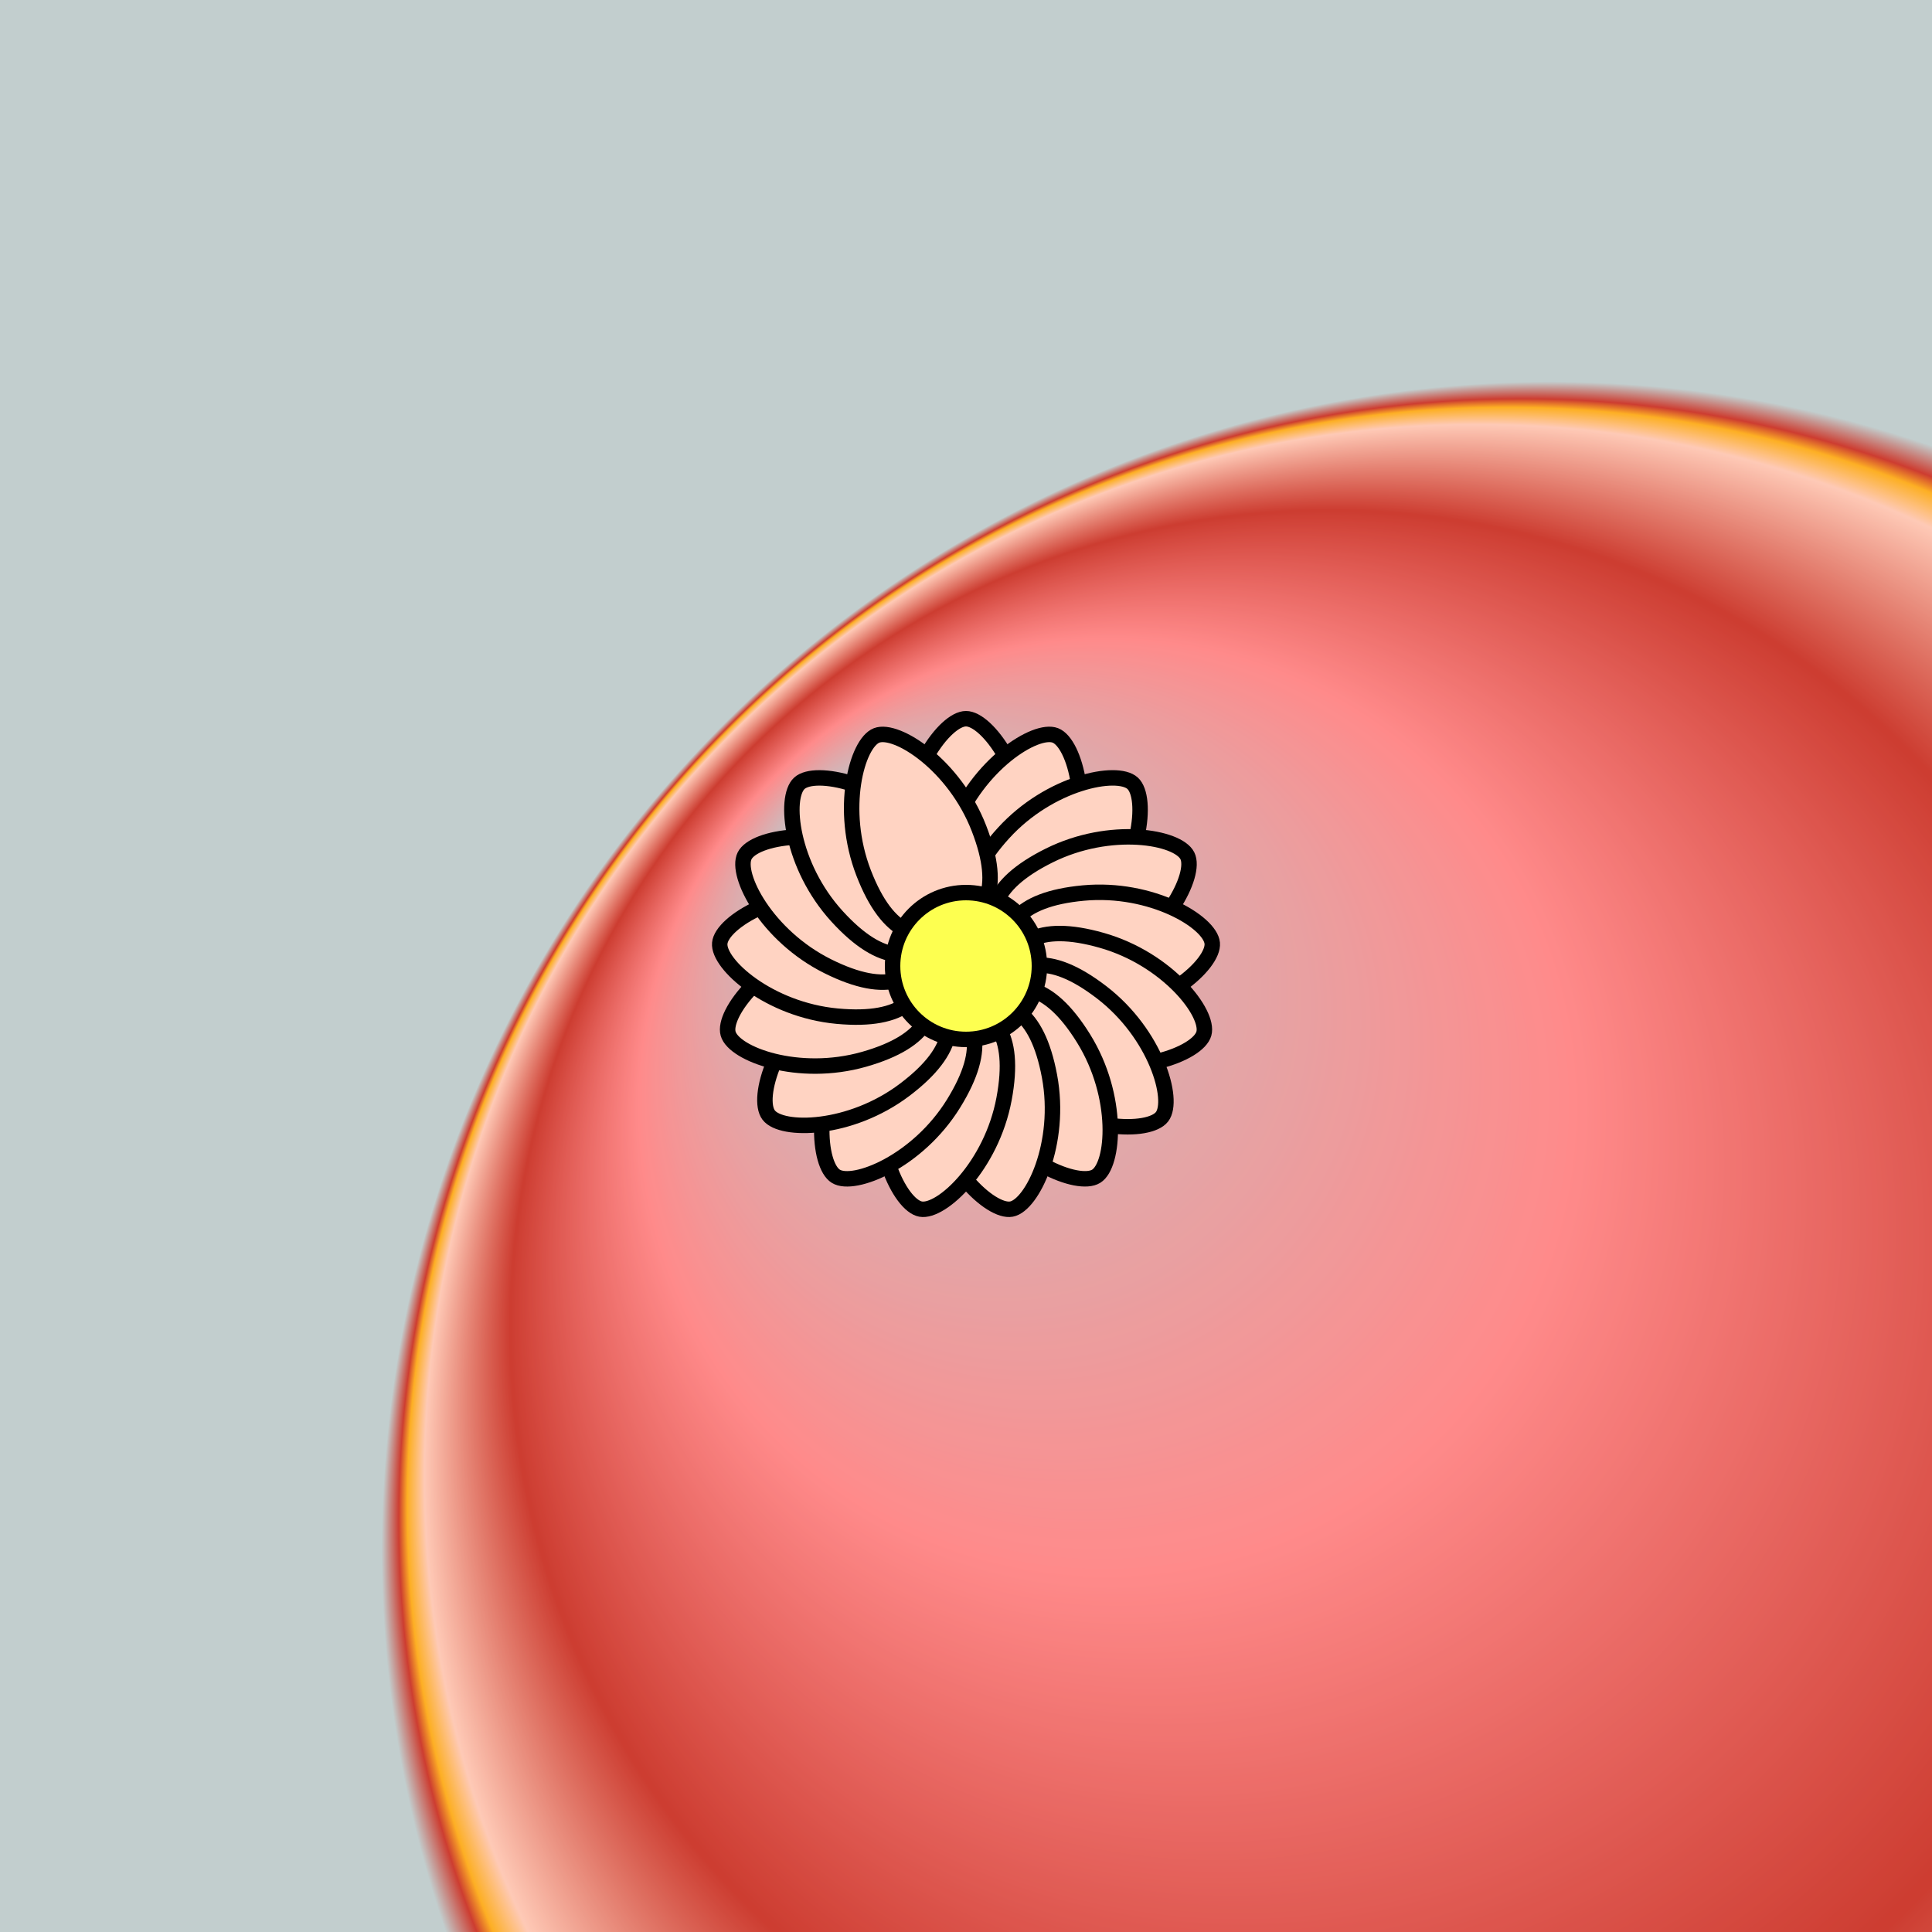
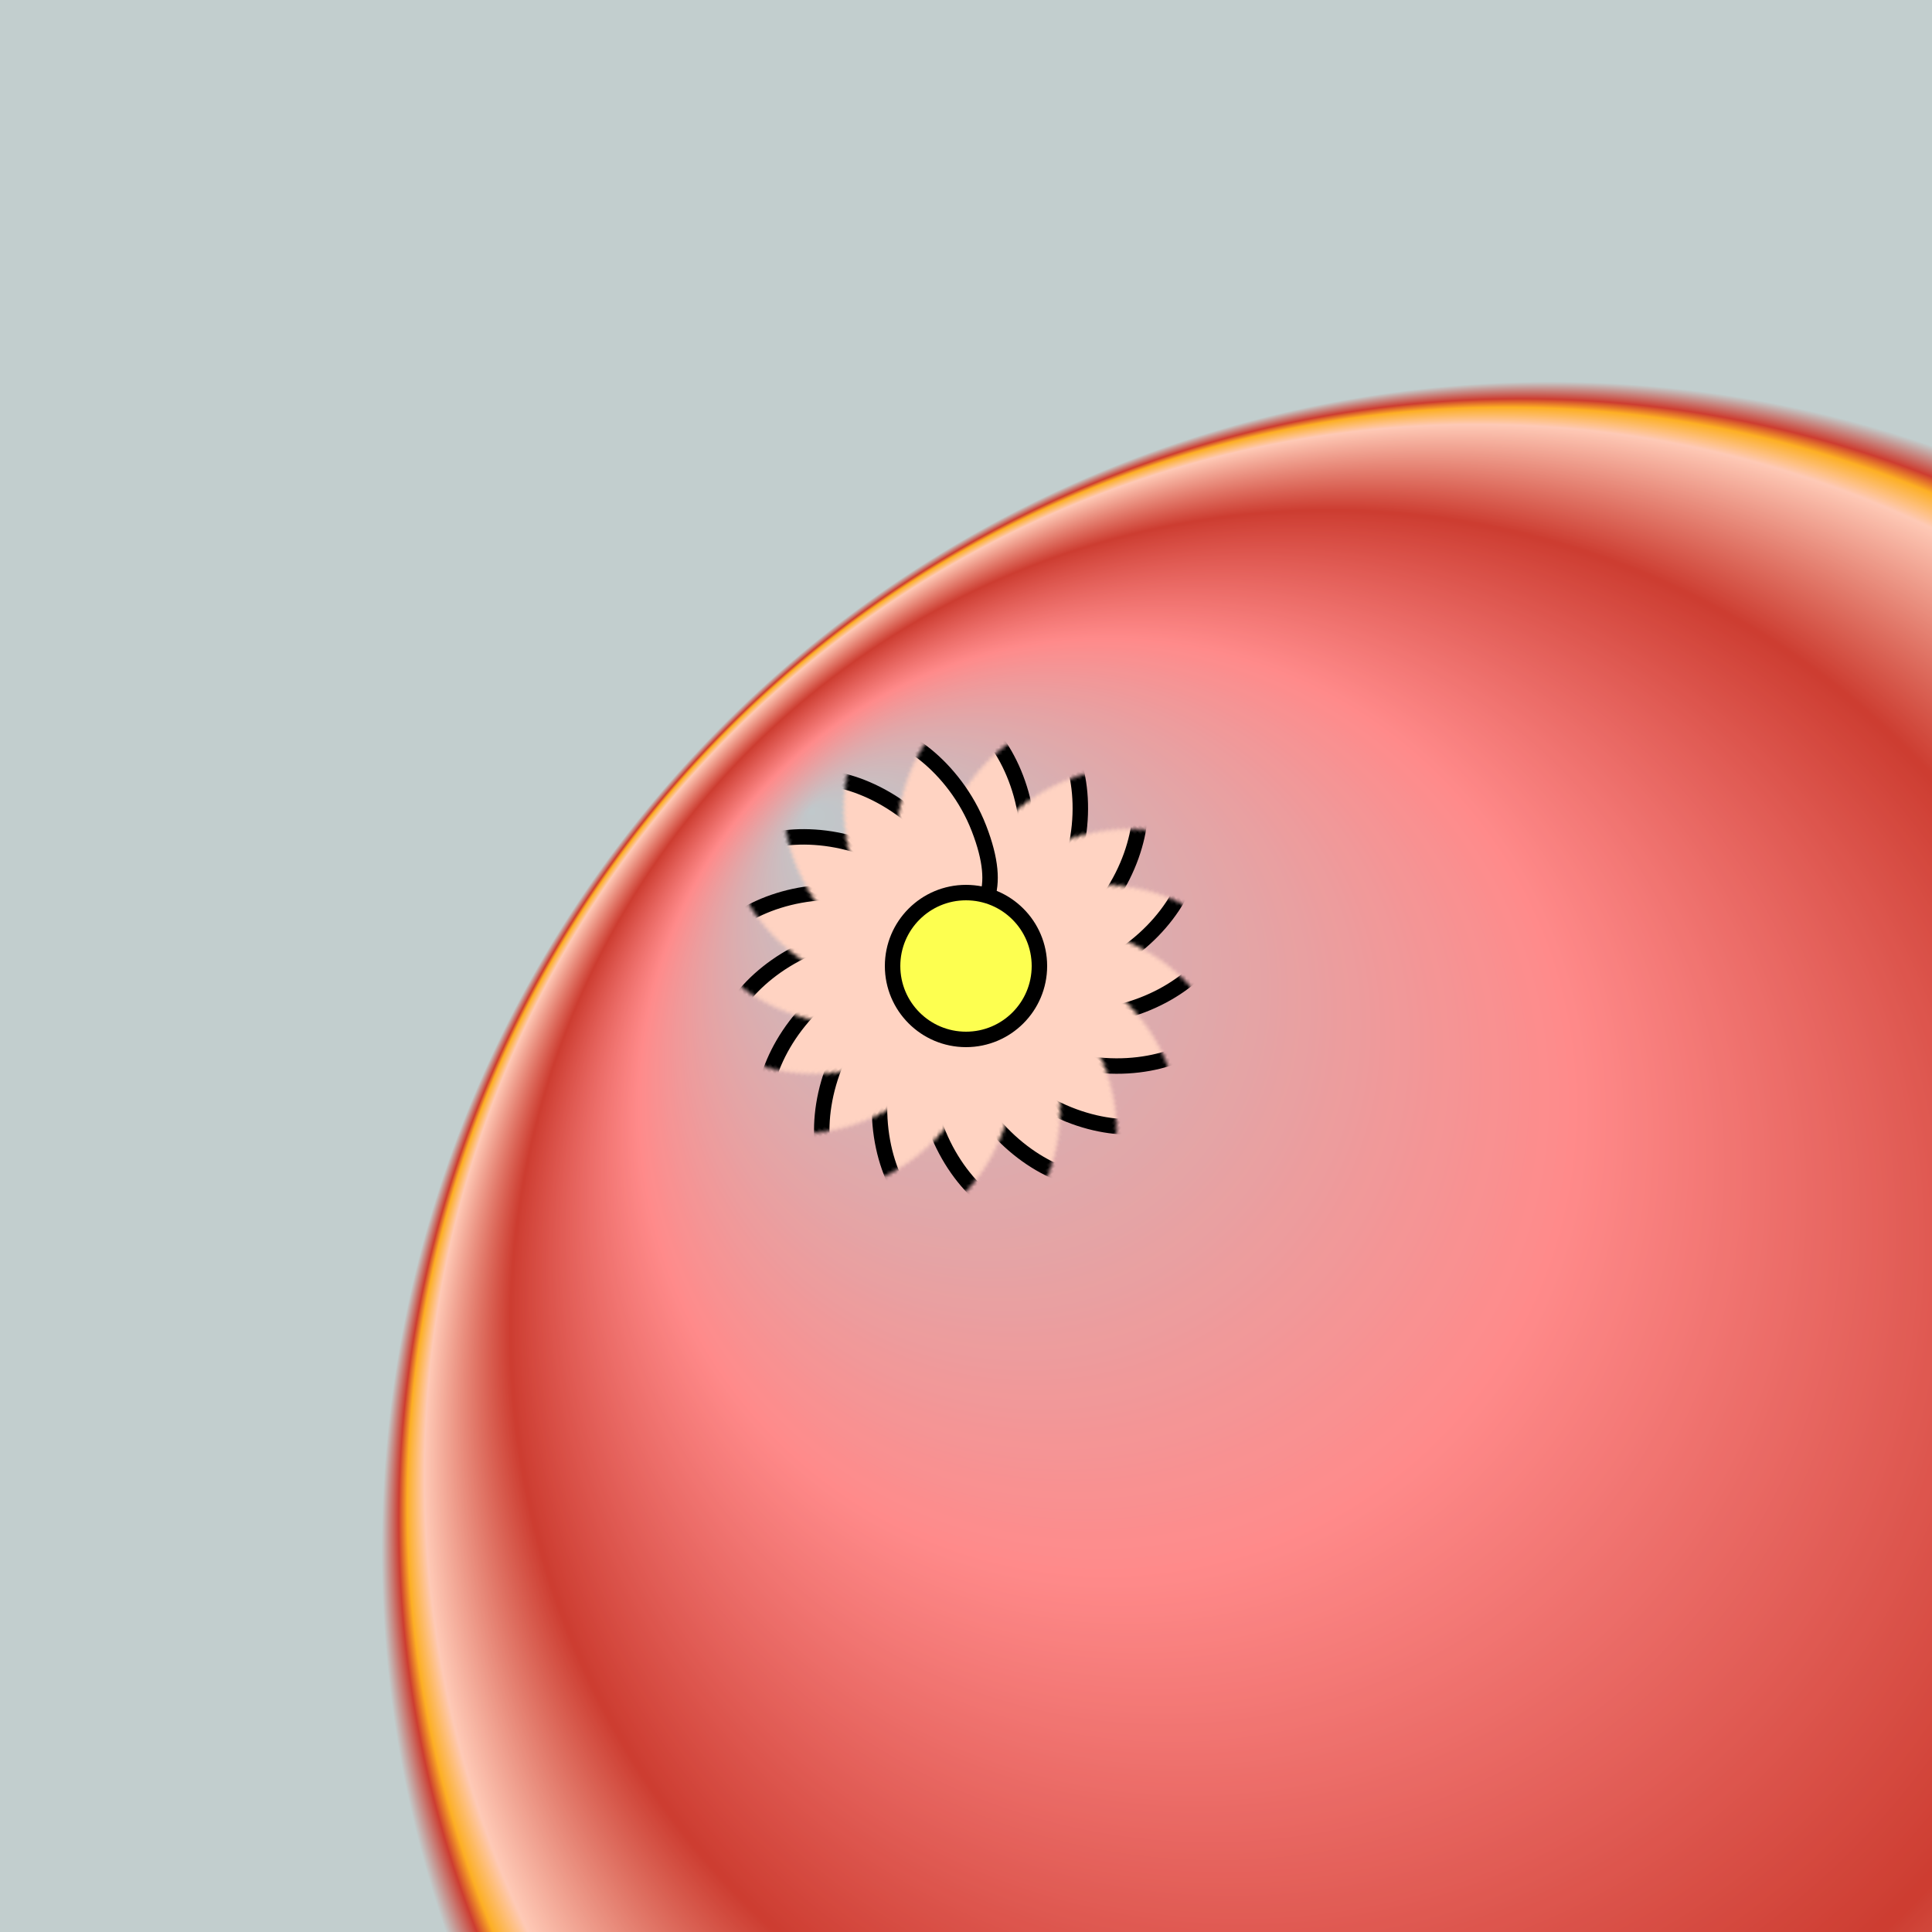
<svg xmlns="http://www.w3.org/2000/svg" xmlns:xlink="http://www.w3.org/1999/xlink" viewBox="0 0 500 500" fill="none">
  <defs>
    <radialGradient id="radialBG" cx="0.8" cy="0.8" r="0.6" fx="0.42" fy="0.42" spreadMethod="pad">
      <stop offset="0%" stop-color="#B0D8DC" />
      <stop offset="40%" stop-color="#FF8B8B" />
      <stop offset="70%" stop-color="#C02A1B" />
      <stop offset="90%" stop-color="#FEDAC2" />
      <stop offset="94%" stop-color="#FDB90B" />
      <stop offset="96%" stop-color="#C02A1B" />
      <stop offset="100%" stop-color="#B3E0E0" />
    </radialGradient>
  </defs>
  <rect width="500" height="500" fill="url(#radialBG)" />
  <rect id="rect" style="mix-blend-mode:overlay" opacity=".2" width="100%" height="100%" fill="#FF8B8B" />
  <defs>
    <filter id="Gl" x="-50%" y="-50%" width="200%" height="200%">
      <feDropShadow dx="8" dy="8" flood-color="#000000" flood-opacity="1" stdDeviation="0" />
    </filter>
  </defs>
  <g filter="url(#Gl)" stroke="#000000" stroke-width="4">
    <defs>
      <path id="ps-10" d="M266 218C266 235.673 258.837 240 250 240C241.163 240 234 235.673 234 218C234 200.327 244.5 186 250 186C255.5 186 266 200.327 266 218Z" />
      <mask id="fpc">
-         <rect height="100%" width="100%" fill="white" />
        <use transform="rotate(21.176 250 250)" xlink:href="#ps-10" fill="black" />
      </mask>
    </defs>
    <use transform="rotate(0.0 250 250)" xlink:href="#ps-10" mask="url(#fpc)" fill="#FFD3C2" />
    <use transform="rotate(21.176 250 250)" xlink:href="#ps-10" mask="url(#fpc)" fill="#FFD3C2" />
    <use transform="rotate(42.352 250 250)" xlink:href="#ps-10" mask="url(#fpc)" fill="#FFD3C2" />
    <use transform="rotate(63.528 250 250)" xlink:href="#ps-10" mask="url(#fpc)" fill="#FFD3C2" />
    <use transform="rotate(84.704 250 250)" xlink:href="#ps-10" mask="url(#fpc)" fill="#FFD3C2" />
    <use transform="rotate(105.880 250 250)" xlink:href="#ps-10" mask="url(#fpc)" fill="#FFD3C2" />
    <use transform="rotate(127.56 250 250)" xlink:href="#ps-10" mask="url(#fpc)" fill="#FFD3C2" />
    <use transform="rotate(148.232 250 250)" xlink:href="#ps-10" mask="url(#fpc)" fill="#FFD3C2" />
    <use transform="rotate(169.408 250 250)" xlink:href="#ps-10" mask="url(#fpc)" fill="#FFD3C2" />
    <use transform="rotate(190.584 250 250)" xlink:href="#ps-10" mask="url(#fpc)" fill="#FFD3C2" />
    <use transform="rotate(211.760 250 250)" xlink:href="#ps-10" mask="url(#fpc)" fill="#FFD3C2" />
    <use transform="rotate(232.936 250 250)" xlink:href="#ps-10" mask="url(#fpc)" fill="#FFD3C2" />
    <use transform="rotate(254.112 250 250)" xlink:href="#ps-10" mask="url(#fpc)" fill="#FFD3C2" />
    <use transform="rotate(275.288 250 250)" xlink:href="#ps-10" mask="url(#fpc)" fill="#FFD3C2" />
    <use transform="rotate(296.464 250 250)" xlink:href="#ps-10" mask="url(#fpc)" fill="#FFD3C2" />
    <use transform="rotate(317.640 250 250)" xlink:href="#ps-10" mask="url(#fpc)" fill="#FFD3C2" />
    <use transform="rotate(338.816 250 250)" xlink:href="#ps-10" mask="url(#fpc)" fill="#FFD3C2" />
    <circle cx="250" cy="250" r="19" fill="#FDFF50" />
  </g>
</svg>